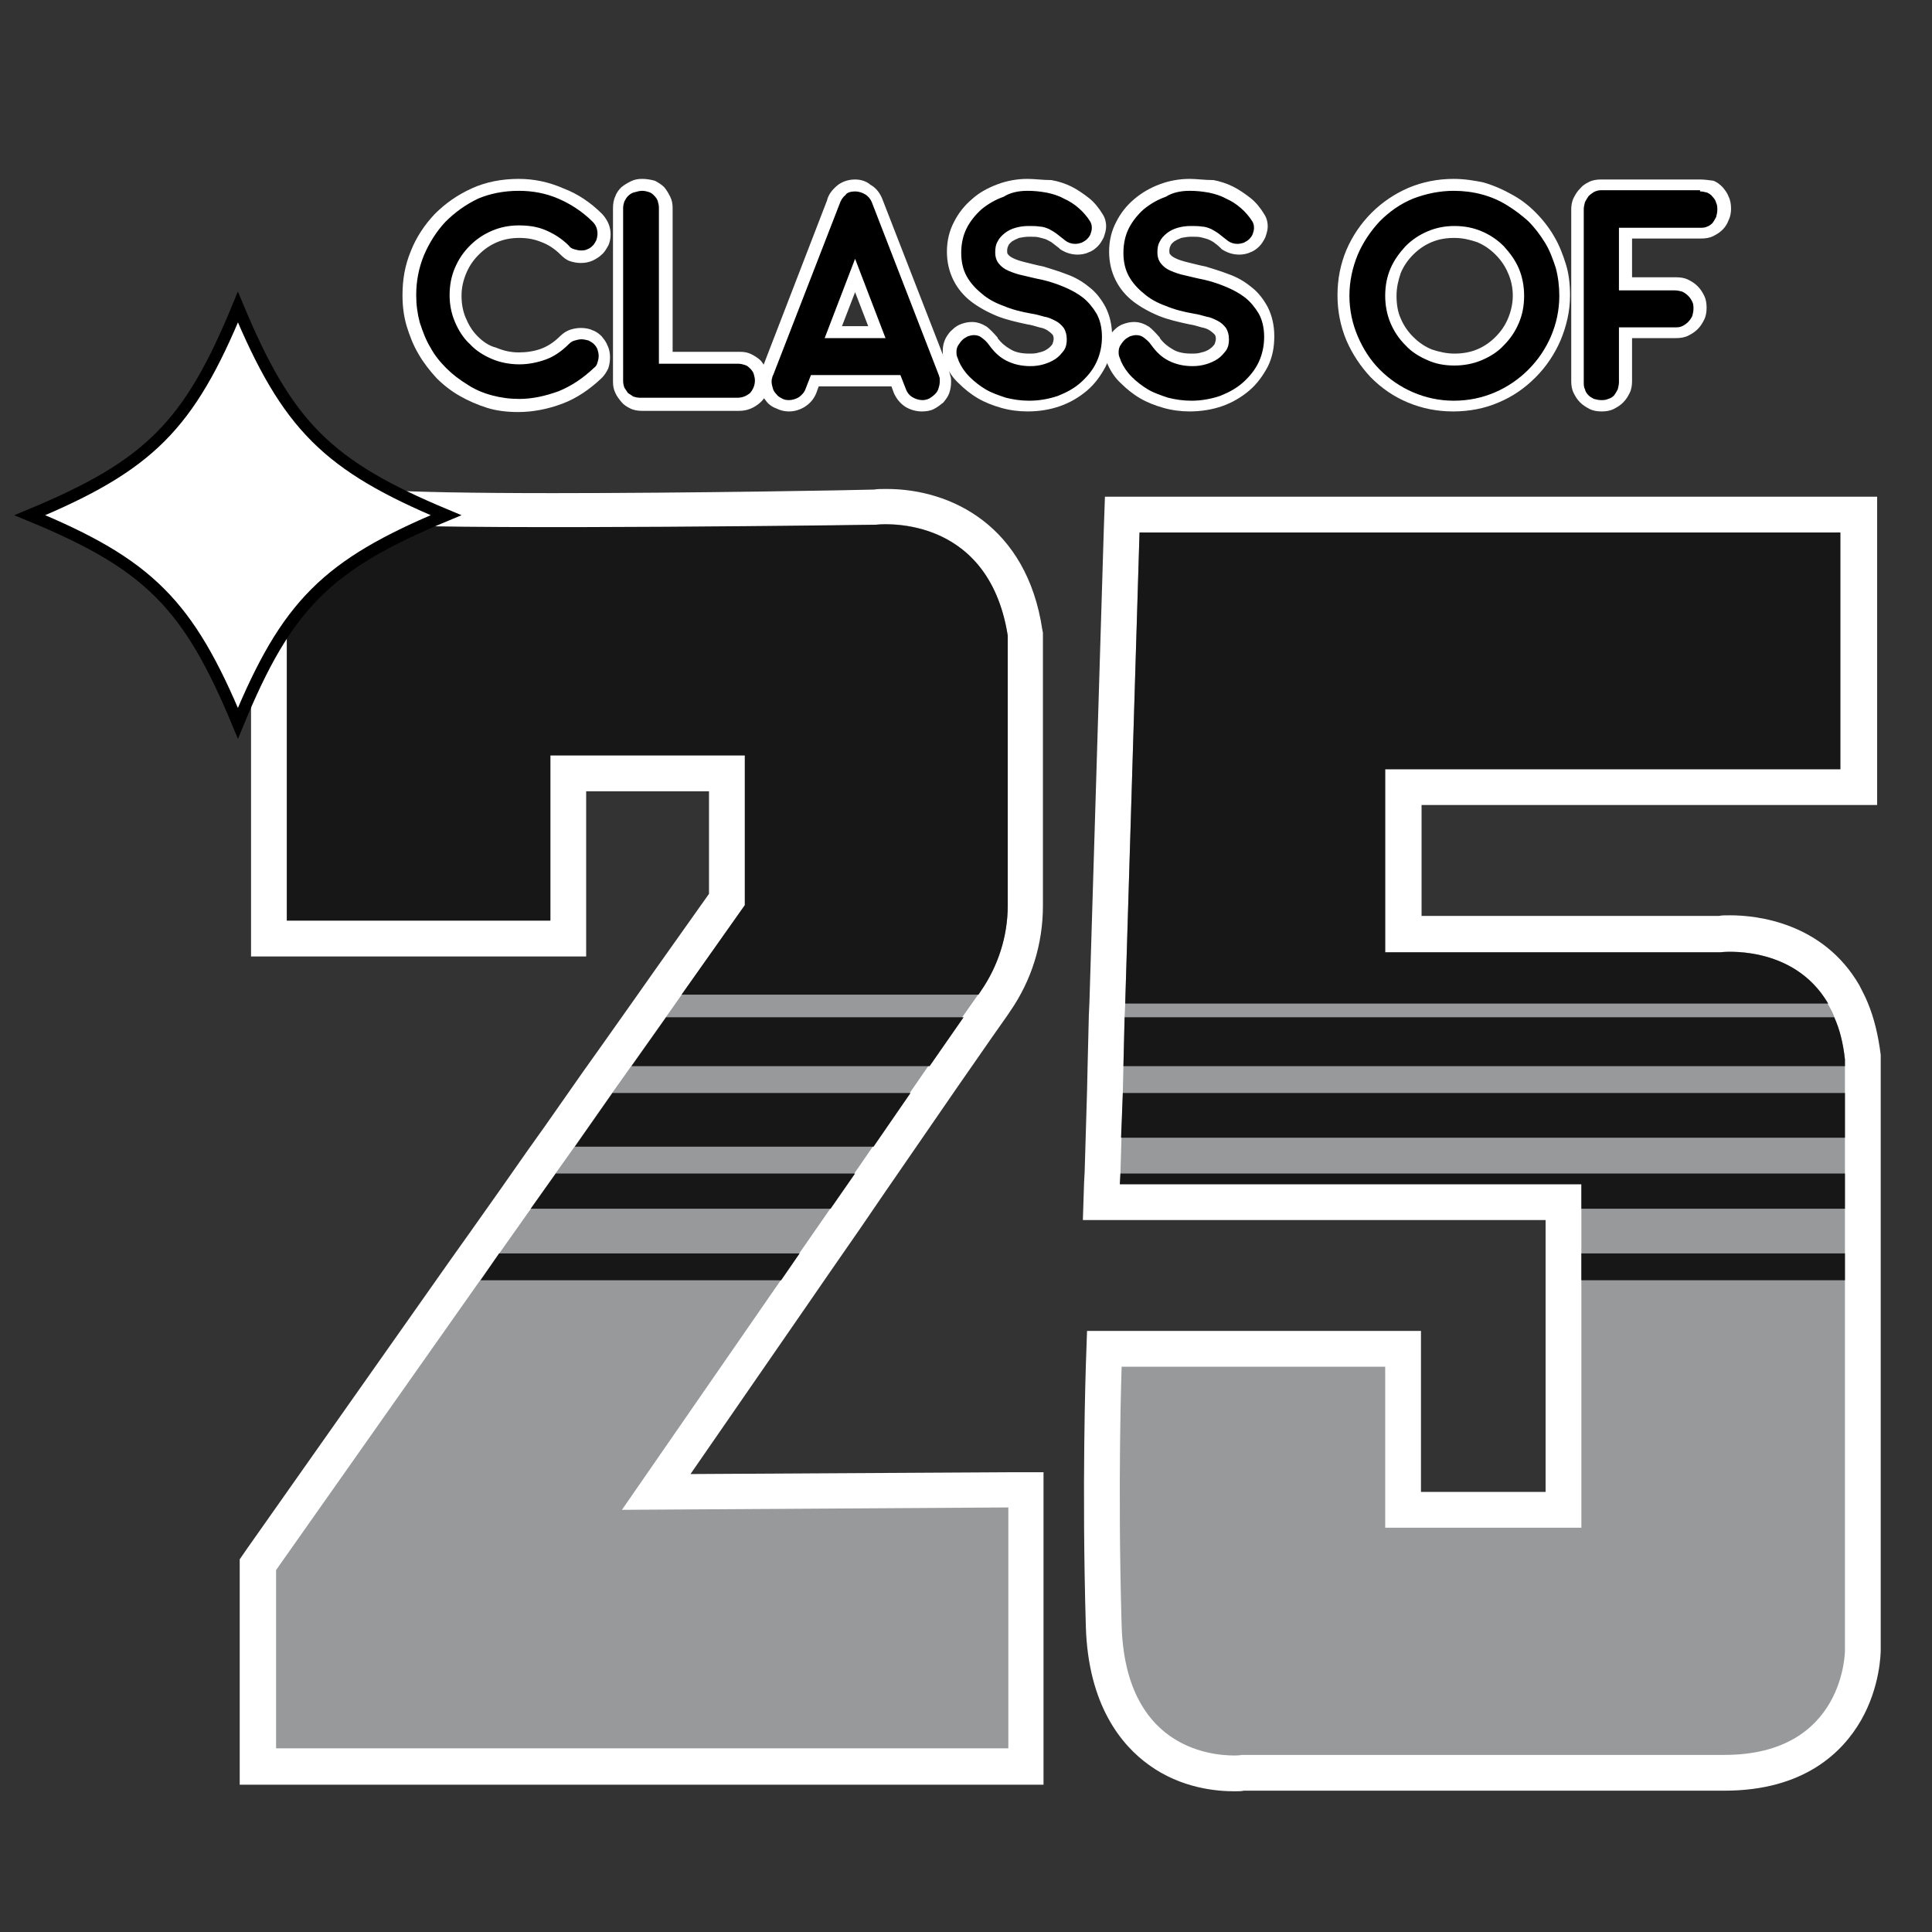
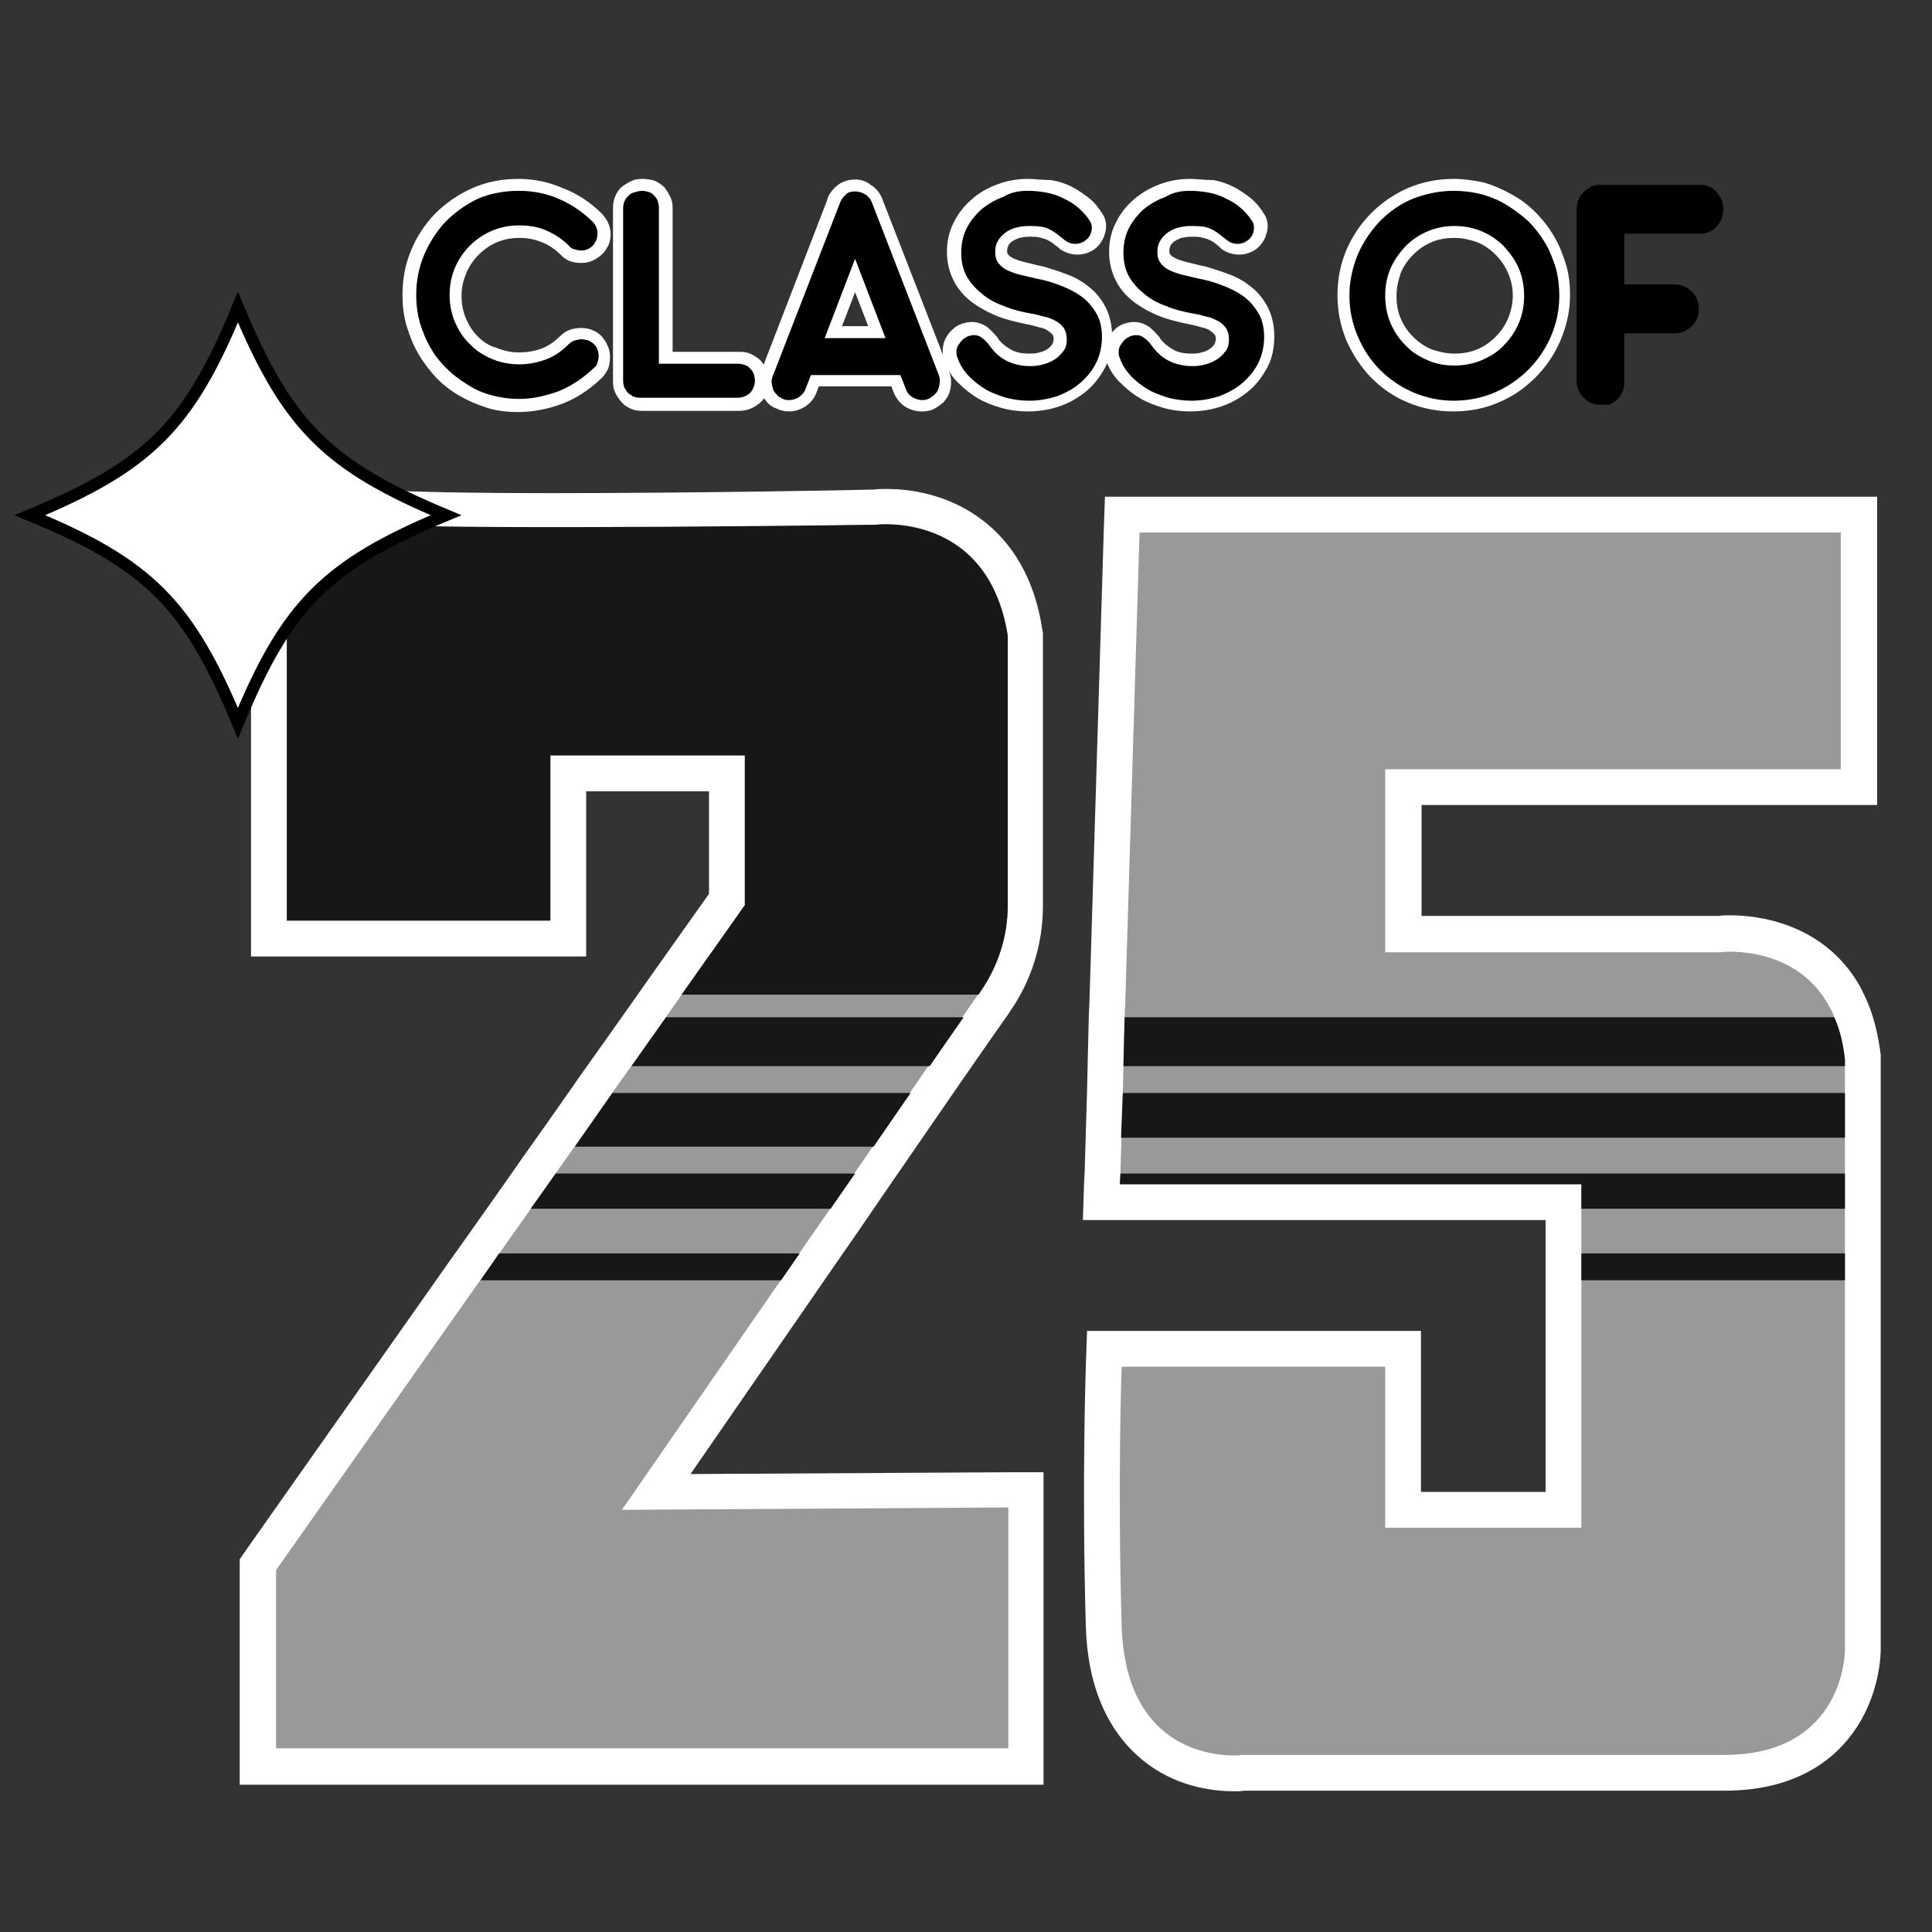
<svg xmlns="http://www.w3.org/2000/svg" version="1.1" x="0px" y="0px" viewBox="0 0 324 324" style="enable-background:new 0 0 324 324;" xml:space="preserve">
  <rect x="0" y="0" width="324" height="324" fill="#333333" stroke="none" />
  <style type="text/css">
	.st09{fill:#97999A;}
	.st19{fill:#FFFFFF;}
	.st29{fill:#181718;}
	.st39{fill:none;stroke:#000000;stroke-width:2;stroke-miterlimit:10;}
</style>
  <g id="Layer_2">
    <g>
      <g>
        <path class="st09 col3" d="M43.3,296.3v-33.9L78.1,213l3.2-4.5l12.7-18l17.9-25.5l10-14.2v-21.1H95.3v27.7H45.1V96.8     c0-0.1,0.2-11.9,16.4-11.9c0.9,0,1.9,0,2.9,0.1c4.7,0.4,14.2,0.6,28.4,0.6c23.4,0,51.8-0.5,53.9-0.6c0.3,0,1-0.1,1.9-0.1     c4.7,0,20.2,1.5,23.3,21.1l0,0.2v45.5c0,5.7-1.7,11.3-5,16l-8.7,12.6l-21.8,31.4L110,250.2l62-0.4v46.4H43.3z" />
        <path class="st19" d="M61.5,87.9c0.8,0,1.7,0,2.7,0.1c5.4,0.4,16.3,0.6,28.6,0.6c24.5,0,54.1-0.6,54.1-0.6s0.6-0.1,1.7-0.1     c4.7,0,17.6,1.6,20.4,18.6v45.3c0,5.1-1.6,10.1-4.5,14.3l-0.4,0.6l-2.6,3.7l-5.7,8.2l-3.1,4.5l-6.2,9l-3.1,4.5l-4.1,6l-5.2,7.5     l-3.1,4.5l-26.7,38.6l64.8-0.4v40.4H46.3v-29.9l34.3-48.7l3.2-4.5l5.3-7.5l4.2-6l3.2-4.5l6.3-9l3.2-4.5l5.8-8.2l2.6-3.7l10.6-15     v-25.1H92.3v27.7H48.1V96.8C48.1,96.8,48.1,87.9,61.5,87.9 M61.5,81.9c-15.3,0-19.4,9.7-19.4,14.9v57.6v6h6h44.2h6v-6v-21.7h20.6     v17.2l-9.5,13.4l-2.6,3.7l-5.8,8.2l-3.2,4.5l-6.3,9l-3.2,4.5l-4.2,6l-5.3,7.5l-3.2,4.5l-34.3,48.7l-1.1,1.6v1.9v29.9v6h6H169h6     v-6v-40.4v-6l-6,0l-53.2,0.3l20.1-29.1l3.1-4.5l5.2-7.5l4.1-6l3.1-4.5l6.2-9l3.1-4.5l5.7-8.2l2.6-3.7l0.4-0.6     c3.6-5.2,5.5-11.3,5.5-17.7v-45.3v-0.5l-0.1-0.5C172.2,88.2,159.5,82,148.7,82c-0.9,0-1.6,0-2.1,0.1c-2.9,0.1-30.8,0.6-53.8,0.6     c-14.1,0-23.5-0.2-28.1-0.5C63.6,82,62.5,81.9,61.5,81.9L61.5,81.9z" />
      </g>
      <g>
        <path class="st09 col3" d="M207,297.5c-10.2,0-21.3-6.5-21.9-24.7c-0.7-23.8,0-43.4,0-43.6l0.1-2.9h50.1v27h26.9v-51.6h-77.5l0.2-5     l0.4-13.5l0.1-4.5l0.3-10.5l2.5-81.9h123.5V132h-76.4v24.7h53c0.3,0,0.9-0.1,1.8-0.1c3.9,0,13.7,1,19,10.2     c0.5,0.9,0.9,1.7,1.3,2.6c1,2.4,1.7,5,2,7.9l0,0.2v99.4c0,7.1-4.9,20.5-23.2,20.5h-80.7C208.2,297.5,207.7,297.5,207,297.5z" />
        <path class="st19" d="M308.7,89.3V129h-76.4v30.7h56.2c0,0,0.6-0.1,1.6-0.1c3.5,0,11.9,0.9,16.4,8.7c0.4,0.7,0.8,1.4,1.1,2.2     c0.8,2,1.5,4.3,1.8,7.1v99.2c0,0,0,17.5-20.2,17.5s-80.9,0-80.9,0s-0.5,0.1-1.3,0.1c-4.4,0-18.3-1.6-18.9-21.8     c-0.7-24,0-43.4,0-43.4h44.2v27h32.9v-57.6h-77.4l0.1-1.9l0.4-13.5l0.1-4.5l0.2-8.2l0.1-2.2l2.4-79H308.7 M314.7,83.3h-6H191.1     h-5.8l-0.2,5.8l-2.4,79l-0.1,2.2l-0.2,8.2l-0.1,4.5l-0.4,13.5l-0.1,1.9l-0.2,6.2h6.2h71.4v45.6h-20.9v-21v-6h-6h-44.2h-5.8     l-0.2,5.8c0,0.2-0.7,20,0,43.8c0.4,13.2,6,19.9,10.6,23.2c5.4,3.9,11.3,4.4,14.3,4.4c0.7,0,1.2,0,1.6-0.1h80.6     c13.3,0,19.8-6.4,22.9-11.8c3.2-5.6,3.3-11.2,3.3-11.8v-99.2v-0.3l0-0.3c-0.4-3.2-1.1-6.2-2.2-8.8c-0.4-1-0.9-1.9-1.4-2.9l0,0     l0,0c-6.1-10.5-17.2-11.7-21.6-11.7c-0.9,0-1.5,0-1.9,0.1h-49.9V135h70.4h6v-6V89.3V83.3L314.7,83.3z" />
      </g>
    </g>
    <g>
      <g>
        <g>
          <path class="st29 col2" d="M169,106.6v45.3c0,5.1-1.6,10.1-4.5,14.3l-0.4,0.6h-49.8l10.6-15v-25.1H92.3v27.7H48.1V96.8      c0,0,0-10,16.1-8.8c16.5,0.9,82.7,0,82.7,0S165.7,85.7,169,106.6z" />
        </g>
        <polygon class="st29 col2" points="161.6,170.6 155.9,178.8 105.9,178.8 111.7,170.6    " />
        <polygon class="st29 col2" points="152.7,183.3 146.5,192.3 96.4,192.3 102.7,183.3    " />
        <polygon class="st29 col2" points="143.4,196.8 139.3,202.7 89,202.7 93.2,196.8    " />
        <polygon class="st29 col2" points="134.1,210.2 83.7,210.2 80.6,214.7 131,214.7    " />
      </g>
      <g>
-         <path class="st29 col2" d="M232.3,129v30.7h56.2c0,0,12.2-1.5,18.1,8.6H188.7l2.4-79h117.5V129H232.3z" />
        <path class="st29 col2" d="M309.4,177.7v1.1h-121l0.2-8.2h119C308.5,172.5,309.1,174.9,309.4,177.7z" />
        <polygon class="st29 col2" points="309.4,183.3 309.4,190.8 188,190.8 188.3,183.3    " />
        <polygon class="st29 col2" points="309.4,196.8 309.4,202.7 265.2,202.7 265.2,198.6 187.8,198.6 187.9,196.8    " />
        <rect x="265.2" y="210.2" class="st29 col2" width="44.2" height="4.5" />
      </g>
    </g>
    <g>
      <g>
        <path class="col1" d="M86.9,68.2c-1.7,0-3.3-0.2-4.9-0.7c-1.6-0.4-3-1.1-4.4-1.9c-1.4-0.8-2.6-1.8-3.7-2.9c-1.1-1.1-2.1-2.4-2.9-3.8     c-0.8-1.4-1.4-2.9-1.9-4.4c-0.4-1.6-0.7-3.2-0.7-4.9c0-2.4,0.5-4.8,1.4-7c0.9-2.2,2.2-4.2,3.8-5.9c1.6-1.7,3.6-3.1,5.9-4.1     c2.3-1,4.8-1.5,7.5-1.5c2.4,0,4.8,0.5,7,1.4c2.2,0.9,4.3,2.3,6.2,4.1c0.8,0.8,1.1,1.7,1.1,2.7c0,0.5-0.1,1-0.3,1.5     c-0.2,0.5-0.5,0.9-0.9,1.2c-0.4,0.3-0.8,0.6-1.2,0.8c-0.5,0.2-1,0.3-1.5,0.3c-0.5,0-1-0.1-1.4-0.3c-0.5-0.2-0.9-0.5-1.3-0.9     c-1-1-2.2-1.8-3.5-2.3c-1.3-0.5-2.7-0.8-4.1-0.8c-1.4,0-2.8,0.3-4.1,0.8c-1.3,0.5-2.4,1.3-3.4,2.3c-1,1-1.7,2.1-2.3,3.4     c-0.6,1.3-0.8,2.7-0.8,4.2c0,1.4,0.3,2.8,0.8,4.1c0.5,1.3,1.3,2.4,2.2,3.4c0.9,1,2.1,1.7,3.4,2.3c1.3,0.6,2.7,0.9,4.2,0.9     c1.4,0,2.8-0.2,4-0.7c1.2-0.5,2.4-1.3,3.5-2.4c0.4-0.4,0.8-0.7,1.3-0.9c0.5-0.2,1-0.3,1.4-0.3c0.6,0,1.1,0.1,1.6,0.3     c0.5,0.2,0.9,0.5,1.2,0.8c0.4,0.4,0.6,0.8,0.8,1.2c0.2,0.5,0.3,1,0.3,1.5c0,0.5-0.1,1-0.3,1.5c-0.2,0.5-0.5,0.9-0.8,1.3     c-1.8,1.8-3.9,3.2-6.2,4.1C91.6,67.7,89.2,68.2,86.9,68.2z" />
        <path class="st19" d="M87,32c2.3,0,4.5,0.4,6.6,1.3c2.1,0.9,4.1,2.2,5.8,3.9c0.6,0.6,0.8,1.3,0.8,2c0,0.4-0.1,0.8-0.2,1.1     c-0.2,0.4-0.4,0.7-0.6,0.9c-0.3,0.3-0.6,0.5-0.9,0.6c-0.4,0.2-0.7,0.2-1.1,0.2c-0.4,0-0.7-0.1-1.1-0.2c-0.4-0.1-0.7-0.3-0.9-0.6     c-1.2-1.2-2.5-2-3.9-2.6c-1.4-0.6-2.9-0.8-4.5-0.8c-1.6,0-3.1,0.3-4.5,0.9c-1.4,0.6-2.6,1.4-3.7,2.5c-1.1,1.1-1.9,2.3-2.5,3.7     c-0.6,1.4-0.9,2.9-0.9,4.6c0,1.6,0.3,3.1,0.9,4.5c0.6,1.4,1.4,2.7,2.5,3.7c1,1.1,2.3,1.9,3.7,2.5c1.4,0.6,3,0.9,4.6,0.9     c1.5,0,3-0.3,4.4-0.8c1.4-0.5,2.7-1.4,3.9-2.6c0.3-0.3,0.6-0.5,1-0.6c0.4-0.1,0.7-0.2,1.1-0.2c0.4,0,0.8,0.1,1.2,0.2     c0.4,0.2,0.7,0.4,0.9,0.6c0.3,0.3,0.5,0.6,0.6,0.9c0.1,0.3,0.2,0.7,0.2,1.1c0,0.4-0.1,0.8-0.2,1.1c-0.1,0.4-0.3,0.7-0.6,0.9     c-1.8,1.7-3.7,3-5.9,3.9c-2.2,0.8-4.4,1.3-6.6,1.3c-1.6,0-3.1-0.2-4.6-0.6c-1.5-0.4-2.9-1-4.1-1.8c-1.3-0.8-2.5-1.7-3.5-2.7     c-1.1-1.1-2-2.2-2.7-3.5c-0.8-1.3-1.3-2.7-1.8-4.2c-0.4-1.5-0.6-3-0.6-4.6c0-2.3,0.4-4.5,1.3-6.7c0.9-2.1,2.1-4,3.6-5.6     c1.6-1.6,3.4-2.9,5.5-3.9C82.1,32.5,84.4,32,87,32 M87,30c-2.8,0-5.5,0.5-7.9,1.6c-2.4,1.1-4.4,2.5-6.2,4.3     c-1.7,1.8-3.1,3.9-4,6.2c-1,2.4-1.4,4.8-1.4,7.4c0,1.8,0.2,3.5,0.7,5.2c0.5,1.6,1.1,3.2,2,4.7c0.8,1.4,1.9,2.8,3,4     c1.2,1.2,2.5,2.2,3.9,3c1.4,0.8,3,1.5,4.6,2c1.6,0.5,3.4,0.7,5.2,0.7c2.5,0,5-0.5,7.4-1.4c2.4-0.9,4.6-2.4,6.6-4.3     c0.5-0.5,0.8-1,1.1-1.6c0.2-0.6,0.3-1.2,0.3-1.9c0-0.6-0.1-1.3-0.4-1.9c-0.2-0.6-0.6-1.1-1-1.6c-0.4-0.4-0.9-0.8-1.5-1     c-0.6-0.3-1.3-0.4-2-0.4c-0.6,0-1.2,0.1-1.8,0.3c-0.6,0.2-1.2,0.6-1.7,1.1c-1,1-2.1,1.7-3.2,2.1c-1.1,0.4-2.4,0.6-3.7,0.6     c-1.4,0-2.6-0.3-3.8-0.8C82,58,81,57.3,80.1,56.4c-0.9-0.9-1.5-1.9-2-3.1c-0.5-1.2-0.7-2.4-0.7-3.7c0-1.4,0.3-2.6,0.8-3.8     c0.5-1.2,1.2-2.2,2.1-3.1c0.9-0.9,1.9-1.6,3.1-2.1c1.2-0.5,2.4-0.7,3.7-0.7c1.3,0,2.5,0.2,3.7,0.7c1.1,0.4,2.2,1.1,3.2,2.1     c0.5,0.5,1,0.9,1.6,1.1c0.6,0.2,1.2,0.3,1.8,0.3c0.7,0,1.3-0.1,2-0.4c0.6-0.3,1.1-0.6,1.5-1c0.5-0.4,0.8-1,1.1-1.5     c0.3-0.6,0.4-1.3,0.4-1.9c0-1.3-0.5-2.4-1.4-3.4l0,0l0,0c-1.9-1.9-4.1-3.4-6.5-4.3C92,30.5,89.5,30,87,30L87,30z" />
      </g>
      <g>
        <path class="col1" d="M107.6,67.8c-0.5,0-1-0.1-1.5-0.3c-0.5-0.2-0.9-0.5-1.2-0.9c-0.3-0.3-0.6-0.8-0.8-1.2c-0.2-0.5-0.3-1-0.3-1.5V34.9     c0-0.5,0.1-1.1,0.3-1.5c0.2-0.5,0.5-0.9,0.8-1.2c0.4-0.4,0.8-0.6,1.2-0.8c0.5-0.2,1-0.3,1.5-0.3c0.5,0,1,0.1,1.5,0.3     c0.5,0.2,0.9,0.5,1.3,0.8c0.4,0.4,0.6,0.8,0.8,1.2c0.2,0.5,0.3,1,0.3,1.5V60l12.3,0c0.5,0,1,0.1,1.5,0.3c0.5,0.2,0.9,0.5,1.3,0.8     c0.4,0.4,0.6,0.8,0.8,1.2c0.2,0.5,0.3,1,0.3,1.5c0,1.1-0.4,2.1-1.1,2.8c-0.8,0.7-1.7,1.1-2.8,1.1H107.6z" />
        <path class="st19" d="M107.7,32c0.4,0,0.8,0.1,1.1,0.2c0.4,0.1,0.7,0.4,0.9,0.6c0.3,0.3,0.5,0.6,0.6,0.9c0.1,0.4,0.2,0.7,0.2,1.1     V61l13.3,0c0.4,0,0.8,0.1,1.1,0.2c0.4,0.1,0.7,0.4,0.9,0.6c0.3,0.3,0.5,0.6,0.6,0.9c0.1,0.4,0.2,0.7,0.2,1.1     c0,0.8-0.3,1.5-0.8,2.1c-0.6,0.5-1.3,0.8-2.1,0.8h-16.4c-0.4,0-0.8-0.1-1.1-0.2c-0.3-0.2-0.6-0.4-0.9-0.6     c-0.2-0.3-0.4-0.6-0.6-0.9c-0.1-0.3-0.2-0.7-0.2-1.1V34.9c0-0.4,0.1-0.8,0.2-1.1c0.2-0.4,0.4-0.7,0.6-0.9     c0.3-0.3,0.6-0.5,0.9-0.6C106.9,32.1,107.3,32,107.7,32 M107.7,30c-0.7,0-1.3,0.1-1.9,0.4c-0.6,0.3-1.1,0.6-1.6,1     c-0.4,0.4-0.8,0.9-1,1.5c-0.3,0.6-0.4,1.3-0.4,2V64c0,0.7,0.1,1.3,0.4,1.9c0.2,0.5,0.6,1,1,1.5c0.4,0.5,0.9,0.8,1.5,1.1     c0.6,0.3,1.3,0.4,1.9,0.4h16.4c1.3,0,2.5-0.5,3.5-1.4c1-0.9,1.5-2.1,1.5-3.5c0-0.7-0.1-1.3-0.4-1.9c-0.3-0.6-0.6-1.1-1-1.6     c-0.4-0.4-1-0.8-1.6-1.1c-0.6-0.3-1.2-0.4-1.9-0.4l-11.3,0V34.9c0-0.7-0.1-1.3-0.4-1.9c-0.3-0.6-0.6-1.1-1-1.6     c-0.4-0.4-1-0.8-1.6-1.1C109,30.1,108.4,30,107.7,30L107.7,30z" />
      </g>
      <g>
        <path class="col1" d="M154.6,68c-0.8,0-1.6-0.2-2.2-0.7c-0.7-0.4-1.2-1.1-1.5-1.8l-0.7-1.7h-13.6l-0.7,1.7c-0.3,0.8-0.8,1.4-1.5,1.9     c-0.7,0.4-1.4,0.7-2.2,0.7c-0.6,0-1.2-0.1-1.7-0.4c-0.5-0.2-0.9-0.5-1.2-0.9c-0.3-0.4-0.6-0.8-0.8-1.3c-0.2-0.5-0.3-1-0.3-1.5     l0.1-0.7c0-0.3,0.1-0.6,0.2-0.9l11.1-28.6c0.2-0.7,0.6-1.3,1.3-1.9c0.7-0.6,1.5-0.9,2.5-0.9c0.8,0,1.5,0.2,2.2,0.7s1.2,1,1.5,1.8     l11.2,28.9c0.1,0.2,0.2,0.5,0.2,0.8c0,0.2,0,0.5,0,0.7c0,0.5-0.1,1-0.3,1.5c-0.2,0.5-0.5,0.9-0.8,1.3c-0.4,0.4-0.8,0.7-1.3,0.9     C155.7,67.9,155.2,68,154.6,68z M147,55.7l-3.6-9.5l-3.7,9.5H147z" />
        <path class="st19" d="M143.4,32.1c0.6,0,1.2,0.2,1.7,0.5c0.5,0.3,0.9,0.8,1.1,1.3l11.2,28.9c0.1,0.2,0.1,0.4,0.2,0.6     c0,0.2,0,0.4,0,0.6c0,0.4-0.1,0.8-0.2,1.1c-0.1,0.4-0.3,0.7-0.6,1c-0.3,0.3-0.6,0.5-0.9,0.7c-0.4,0.2-0.8,0.3-1.2,0.3     c-0.6,0-1.2-0.2-1.7-0.5c-0.5-0.3-0.9-0.8-1.1-1.4l-0.9-2.3h-15l-0.9,2.3c-0.2,0.6-0.6,1-1.1,1.4c-0.5,0.3-1.1,0.5-1.7,0.5     c-0.5,0-0.9-0.1-1.2-0.3c-0.4-0.2-0.7-0.4-0.9-0.7c-0.3-0.3-0.5-0.6-0.6-1c-0.1-0.4-0.2-0.7-0.2-1.1c0-0.2,0-0.4,0.1-0.6     c0-0.2,0.1-0.4,0.2-0.6l11.1-28.6c0.2-0.6,0.5-1.1,1-1.5C142,32.3,142.7,32.1,143.4,32.1 M138.3,56.7h10.2l-5.1-13.3L138.3,56.7      M143.4,30.1c-1.2,0-2.3,0.4-3.1,1.1c-0.8,0.7-1.4,1.5-1.6,2.4l-11,28.5c-0.2,0.4-0.3,0.8-0.3,1.1l-0.1,0.6l0,0.1V64     c0,0.6,0.1,1.2,0.3,1.8c0.2,0.6,0.6,1.1,1,1.6c0.4,0.5,1,0.9,1.6,1.1c0.6,0.3,1.3,0.5,2.1,0.5c1,0,1.9-0.3,2.7-0.8     c0.9-0.6,1.5-1.3,1.9-2.3l0.4-1.1h12.2l0.4,1.1l0,0l0,0c0.4,0.9,1,1.7,1.9,2.3c0.8,0.5,1.8,0.8,2.8,0.8c0.7,0,1.4-0.1,2-0.4     c0.6-0.3,1.1-0.7,1.6-1.1c0.4-0.5,0.8-1,1-1.6c0.2-0.6,0.3-1.2,0.3-1.9c0-0.3,0-0.6-0.1-0.9c-0.1-0.4-0.2-0.7-0.3-1.1l-11.2-28.8     l0,0l0,0c-0.4-0.9-1-1.7-1.9-2.2C145.3,30.4,144.4,30.1,143.4,30.1L143.4,30.1z M141.2,54.7l2.2-5.7l2.2,5.7H141.2L141.2,54.7z" />
      </g>
      <g>
        <path class="col1" d="M172.3,68.2c-1.4,0-2.8-0.2-4.2-0.6c-1.3-0.4-2.6-0.9-3.7-1.5c-1.1-0.6-2.1-1.4-2.9-2.3c-0.9-0.9-1.5-1.9-2-2.9     c-0.2-0.3-0.3-0.7-0.4-1c-0.1-0.3-0.1-0.7-0.1-1c0-0.6,0.1-1.1,0.4-1.6c0.2-0.4,0.5-0.8,0.9-1.2c0.4-0.3,0.8-0.6,1.3-0.8     c0.5-0.2,0.9-0.3,1.3-0.3c0.7,0,1.3,0.2,1.9,0.6c0.5,0.4,1,0.8,1.5,1.5c0.7,1,1.6,1.8,2.6,2.3c1,0.5,2.2,0.8,3.6,0.8     c0.7,0,1.3-0.1,2-0.3c0.6-0.2,1.2-0.4,1.7-0.8c0.5-0.3,0.8-0.7,1.1-1.1c0.3-0.4,0.4-0.9,0.4-1.4c0-0.6-0.1-1-0.3-1.3     c-0.3-0.4-0.6-0.7-1.1-0.9c-0.5-0.3-1.1-0.5-1.7-0.7c-0.7-0.2-1.4-0.4-2.1-0.5c-1.7-0.3-3.4-0.8-4.9-1.3c-1.5-0.6-2.9-1.3-4-2.2     c-1.2-0.9-2.1-2-2.7-3.3c-0.7-1.3-1-2.7-1-4.4c0-1.6,0.4-3.2,1.1-4.6c0.7-1.4,1.6-2.5,2.8-3.5c1.1-1,2.5-1.7,4-2.3     c1.5-0.5,3.1-0.8,4.7-0.8c1.1,0,2.3,0.1,3.4,0.4c1.1,0.2,2.2,0.6,3.1,1c1,0.5,1.9,1,2.7,1.7c0.8,0.7,1.5,1.5,2.1,2.5     c0.3,0.5,0.4,1,0.4,1.6c0,0.5-0.1,1-0.3,1.4c-0.2,0.4-0.4,0.8-0.8,1.2c-0.3,0.3-0.7,0.6-1.2,0.8c-0.5,0.2-1,0.3-1.5,0.3     c-0.8,0-1.6-0.3-2.3-0.8c-0.5-0.5-1-0.8-1.4-1.1c-0.4-0.3-0.7-0.5-1.1-0.7c-0.4-0.2-0.8-0.3-1.3-0.4c-0.5-0.1-1.1-0.1-1.8-0.1     c-0.7,0-1.4,0.1-2,0.3c-0.6,0.2-1.1,0.4-1.5,0.7c-0.4,0.3-0.7,0.6-0.9,1c-0.2,0.4-0.3,0.8-0.3,1.3c0,0.5,0.1,0.9,0.4,1.2     c0.3,0.4,0.7,0.7,1.3,0.9c0.6,0.3,1.4,0.6,2.3,0.8c0.9,0.2,2,0.5,3.1,0.7c1.3,0.3,2.6,0.8,3.8,1.2c1.3,0.5,2.4,1.2,3.5,2     c1,0.8,1.9,1.9,2.5,3.1c0.6,1.2,1,2.7,1,4.4c0,1.7-0.4,3.2-1,4.7c-0.7,1.4-1.6,2.7-2.8,3.7c-1.2,1-2.6,1.9-4.2,2.4     C175.9,67.9,174.1,68.2,172.3,68.2z" />
        <path class="st19" d="M172.3,32c1.1,0,2.1,0.1,3.2,0.3c1,0.2,2,0.5,2.9,1c0.9,0.4,1.7,0.9,2.5,1.6c0.7,0.6,1.4,1.4,1.9,2.2     c0.2,0.3,0.3,0.7,0.3,1.1c0,0.4-0.1,0.7-0.2,1c-0.1,0.3-0.3,0.6-0.6,0.9c-0.2,0.2-0.5,0.4-0.9,0.6c-0.3,0.1-0.7,0.2-1.1,0.2     c-0.6,0-1.2-0.2-1.7-0.6c-0.5-0.4-1-0.8-1.4-1.1c-0.4-0.3-0.9-0.6-1.3-0.8c-0.5-0.2-1-0.4-1.5-0.4c-0.6-0.1-1.2-0.1-1.9-0.1     c-0.8,0-1.5,0.1-2.2,0.3c-0.7,0.2-1.3,0.5-1.8,0.9c-0.5,0.4-0.9,0.8-1.2,1.4c-0.3,0.5-0.4,1.1-0.4,1.8c0,0.8,0.2,1.4,0.6,1.9     c0.4,0.5,0.9,0.9,1.6,1.2c0.7,0.3,1.5,0.6,2.5,0.8c0.9,0.2,2,0.5,3.1,0.7c1.3,0.3,2.5,0.7,3.7,1.2c1.2,0.5,2.3,1.1,3.2,1.8     c0.9,0.7,1.7,1.7,2.3,2.7c0.6,1.1,0.9,2.4,0.9,3.9c0,1.5-0.3,2.9-0.9,4.2c-0.6,1.3-1.5,2.4-2.6,3.4c-1.1,1-2.4,1.7-3.9,2.3     c-1.5,0.5-3.1,0.8-4.8,0.8c-1.4,0-2.7-0.2-3.9-0.5c-1.2-0.4-2.4-0.8-3.4-1.4c-1-0.6-1.9-1.3-2.7-2.1c-0.8-0.8-1.4-1.7-1.8-2.6     c-0.1-0.3-0.2-0.6-0.3-0.8c-0.1-0.3-0.1-0.5-0.1-0.8c0-0.4,0.1-0.8,0.3-1.1c0.2-0.3,0.4-0.6,0.7-0.9c0.3-0.3,0.6-0.4,0.9-0.6     c0.3-0.1,0.7-0.2,1-0.2c0.5,0,0.9,0.1,1.3,0.4c0.4,0.3,0.9,0.7,1.3,1.3c0.8,1.1,1.7,2,2.9,2.6c1.2,0.6,2.5,0.9,4,0.9     c0.8,0,1.5-0.1,2.2-0.3c0.7-0.2,1.4-0.5,2-0.9c0.6-0.4,1-0.9,1.4-1.4c0.4-0.6,0.5-1.2,0.5-1.9c0-0.8-0.2-1.4-0.5-1.9     c-0.4-0.5-0.8-0.9-1.4-1.2c-0.6-0.3-1.2-0.6-1.9-0.7c-0.7-0.2-1.4-0.4-2.1-0.5c-1.7-0.3-3.3-0.7-4.7-1.3     c-1.4-0.5-2.7-1.2-3.7-2.1c-1-0.8-1.9-1.8-2.5-2.9c-0.6-1.1-0.9-2.4-0.9-3.9c0-1.5,0.3-2.9,0.9-4.1c0.6-1.2,1.5-2.3,2.5-3.2     c1.1-0.9,2.3-1.6,3.7-2.1C169.4,32.3,170.8,32,172.3,32 M172.3,30c-1.7,0-3.4,0.3-5,0.9c-1.6,0.6-3.1,1.4-4.3,2.5     c-1.3,1.1-2.3,2.4-3,3.8c-0.8,1.5-1.2,3.2-1.2,5c0,1.8,0.4,3.4,1.1,4.8c0.7,1.4,1.7,2.6,3,3.6c1.2,0.9,2.6,1.7,4.3,2.4     c1.5,0.6,3.2,1,5.1,1.4c0.7,0.1,1.3,0.3,2,0.5c0.6,0.1,1.1,0.3,1.5,0.6c0.3,0.2,0.5,0.4,0.7,0.6c0.1,0.1,0.2,0.4,0.2,0.7     c0,0.3-0.1,0.6-0.2,0.9c-0.2,0.3-0.5,0.6-0.8,0.8c-0.4,0.3-0.9,0.5-1.4,0.6c-0.6,0.2-1.1,0.2-1.7,0.2c-1.2,0-2.3-0.2-3.1-0.7     c-0.9-0.5-1.6-1.1-2.2-1.9l0-0.1l-0.1-0.1c-0.6-0.7-1.2-1.3-1.7-1.7c-0.8-0.5-1.6-0.8-2.5-0.8c-0.6,0-1.1,0.1-1.7,0.3     c-0.6,0.2-1.1,0.5-1.6,1c-0.5,0.4-0.8,0.9-1.1,1.4c-0.3,0.6-0.5,1.3-0.5,2.1c0,0.4,0,0.8,0.1,1.2c0.1,0.4,0.2,0.8,0.4,1.2     c0.5,1.1,1.2,2.2,2.2,3.1c0.9,0.9,2,1.8,3.2,2.5c1.2,0.7,2.5,1.2,3.9,1.6c1.4,0.4,2.9,0.6,4.4,0.6c2,0,3.8-0.3,5.5-0.9     c1.7-0.6,3.2-1.5,4.5-2.6c1.3-1.1,2.3-2.5,3.1-4c0.8-1.6,1.1-3.3,1.1-5.1c0-1.9-0.4-3.5-1.1-4.9c-0.7-1.3-1.6-2.5-2.8-3.4     c-1.1-0.9-2.3-1.6-3.7-2.1c-1.3-0.5-2.6-0.9-3.9-1.3l0,0l0,0c-1.1-0.2-2.1-0.5-3-0.7c-0.8-0.2-1.5-0.4-2.1-0.7     c-0.4-0.2-0.7-0.4-0.9-0.7c-0.1-0.1-0.1-0.3-0.1-0.6c0-0.3,0.1-0.6,0.2-0.8c0.1-0.3,0.4-0.5,0.6-0.7c0.3-0.2,0.7-0.4,1.2-0.6     c0.5-0.1,1.1-0.2,1.7-0.2c0.6,0,1.2,0,1.6,0.1c0.4,0.1,0.8,0.2,1.1,0.3c0.3,0.1,0.6,0.3,1,0.5c0.4,0.3,0.8,0.6,1.3,1l0.1,0.1     l0.1,0.1c0.9,0.6,1.9,0.9,2.9,0.9c0.6,0,1.3-0.1,1.9-0.4c0.6-0.2,1.1-0.6,1.5-1c0.4-0.4,0.7-0.9,1-1.5c0.2-0.6,0.4-1.2,0.4-1.8     c0-0.8-0.2-1.5-0.6-2.1c-0.6-1-1.4-2-2.3-2.7c-0.9-0.7-1.9-1.4-2.9-1.9c-1-0.5-2.2-0.9-3.4-1.1C174.8,30.2,173.6,30,172.3,30     L172.3,30z" />
      </g>
      <g>
        <path class="col1" d="M199.5,68.2c-1.4,0-2.8-0.2-4.2-0.6c-1.3-0.4-2.6-0.9-3.7-1.5c-1.1-0.7-2.1-1.4-2.9-2.3c-0.9-0.9-1.5-1.9-2-2.9     c-0.2-0.3-0.3-0.7-0.4-1c-0.1-0.3-0.1-0.7-0.1-1c0-0.6,0.1-1.1,0.4-1.6c0.2-0.4,0.5-0.8,0.9-1.2c0.4-0.3,0.8-0.6,1.2-0.8     s0.9-0.3,1.3-0.3c0.7,0,1.3,0.2,1.9,0.6c0.5,0.4,1,0.8,1.5,1.5c0.7,1,1.6,1.8,2.6,2.3c1,0.5,2.2,0.8,3.6,0.8c0.7,0,1.3-0.1,2-0.3     c0.6-0.2,1.2-0.4,1.7-0.8c0.5-0.3,0.8-0.7,1.1-1.1c0.3-0.4,0.4-0.9,0.4-1.4c0-0.6-0.1-1-0.3-1.3c-0.3-0.4-0.6-0.7-1.1-0.9     c-0.5-0.3-1.1-0.5-1.7-0.7c-0.7-0.2-1.4-0.4-2.1-0.5c-1.7-0.3-3.4-0.8-4.9-1.3c-1.5-0.6-2.9-1.3-4-2.2c-1.2-0.9-2.1-2-2.7-3.3     c-0.7-1.3-1-2.7-1-4.4c0-1.6,0.4-3.2,1.1-4.6c0.7-1.4,1.6-2.5,2.8-3.5c1.1-1,2.5-1.7,4-2.3c1.5-0.5,3.1-0.8,4.7-0.8     c1.1,0,2.3,0.1,3.4,0.4c1.1,0.2,2.2,0.6,3.1,1c1,0.5,1.9,1,2.7,1.7c0.8,0.7,1.5,1.5,2.1,2.5c0.3,0.5,0.4,1,0.4,1.6     c0,0.5-0.1,1-0.3,1.4c-0.2,0.4-0.4,0.8-0.8,1.2c-0.3,0.3-0.7,0.6-1.2,0.8c-0.5,0.2-1,0.3-1.5,0.3c-0.8,0-1.6-0.3-2.3-0.8     c-0.5-0.5-1-0.8-1.4-1.1c-0.4-0.3-0.7-0.5-1.1-0.7c-0.4-0.2-0.8-0.3-1.3-0.4c-0.5-0.1-1.1-0.1-1.8-0.1c-0.7,0-1.4,0.1-2,0.3     c-0.6,0.2-1.1,0.4-1.5,0.7c-0.4,0.3-0.7,0.6-0.9,1c-0.2,0.4-0.3,0.8-0.3,1.3c0,0.5,0.1,0.9,0.4,1.2c0.3,0.4,0.7,0.7,1.3,0.9     c0.6,0.3,1.4,0.6,2.3,0.8c0.9,0.2,2,0.5,3.1,0.7c1.3,0.3,2.6,0.8,3.8,1.2c1.3,0.5,2.4,1.2,3.5,2c1,0.8,1.9,1.9,2.5,3.1     c0.6,1.2,1,2.7,1,4.4c0,1.7-0.3,3.2-1,4.7c-0.7,1.4-1.6,2.7-2.8,3.7c-1.2,1-2.6,1.9-4.2,2.4C203.1,67.9,201.3,68.2,199.5,68.2z" />
        <path class="st19" d="M199.5,32c1.1,0,2.1,0.1,3.2,0.3c1,0.2,2,0.5,2.9,1c0.9,0.4,1.7,0.9,2.5,1.6c0.7,0.6,1.4,1.4,1.9,2.2     c0.2,0.3,0.3,0.7,0.3,1.1c0,0.4-0.1,0.7-0.2,1c-0.1,0.3-0.3,0.6-0.6,0.9c-0.2,0.2-0.5,0.4-0.9,0.6c-0.3,0.1-0.7,0.2-1.1,0.2     c-0.6,0-1.2-0.2-1.7-0.6c-0.5-0.4-1-0.8-1.4-1.1c-0.4-0.3-0.9-0.6-1.3-0.8c-0.5-0.2-1-0.4-1.5-0.4c-0.6-0.1-1.2-0.1-1.9-0.1     c-0.8,0-1.5,0.1-2.2,0.3c-0.7,0.2-1.3,0.5-1.8,0.9c-0.5,0.4-0.9,0.8-1.2,1.4c-0.3,0.5-0.4,1.1-0.4,1.8c0,0.8,0.2,1.4,0.6,1.9     c0.4,0.5,0.9,0.9,1.6,1.2c0.7,0.3,1.5,0.6,2.5,0.8c0.9,0.2,2,0.5,3.1,0.7c1.3,0.3,2.5,0.7,3.7,1.2c1.2,0.5,2.3,1.1,3.2,1.8     c0.9,0.7,1.7,1.7,2.3,2.7c0.6,1.1,0.9,2.4,0.9,3.9c0,1.5-0.3,2.9-0.9,4.2c-0.6,1.3-1.5,2.4-2.6,3.4c-1.1,1-2.4,1.7-3.9,2.3     c-1.5,0.5-3.1,0.8-4.8,0.8c-1.4,0-2.7-0.2-3.9-0.5c-1.2-0.4-2.4-0.8-3.4-1.4c-1-0.6-1.9-1.3-2.7-2.1c-0.8-0.8-1.4-1.7-1.8-2.6     c-0.1-0.3-0.2-0.6-0.3-0.8c-0.1-0.3-0.1-0.5-0.1-0.8c0-0.4,0.1-0.8,0.3-1.1c0.2-0.3,0.4-0.6,0.7-0.9c0.3-0.3,0.6-0.4,0.9-0.6     c0.3-0.1,0.7-0.2,1-0.2c0.5,0,0.9,0.1,1.3,0.4c0.4,0.3,0.9,0.7,1.3,1.3c0.8,1.1,1.7,2,2.9,2.6c1.2,0.6,2.5,0.9,4,0.9     c0.8,0,1.5-0.1,2.2-0.3c0.7-0.2,1.4-0.5,2-0.9c0.6-0.4,1-0.9,1.4-1.4c0.4-0.6,0.5-1.2,0.5-1.9c0-0.8-0.2-1.4-0.5-1.9     c-0.4-0.5-0.8-0.9-1.4-1.2c-0.6-0.3-1.2-0.6-1.9-0.7c-0.7-0.2-1.4-0.4-2.1-0.5c-1.7-0.3-3.3-0.7-4.7-1.3     c-1.4-0.5-2.7-1.2-3.7-2.1c-1-0.8-1.9-1.8-2.5-2.9c-0.6-1.1-0.9-2.4-0.9-3.9c0-1.5,0.3-2.9,0.9-4.1c0.6-1.2,1.5-2.3,2.5-3.2     c1.1-0.9,2.3-1.6,3.7-2.1C196.6,32.3,198,32,199.5,32 M199.5,30c-1.7,0-3.4,0.3-5,0.9c-1.6,0.6-3,1.4-4.3,2.5     c-1.3,1.1-2.3,2.4-3,3.8c-0.8,1.5-1.2,3.2-1.2,5c0,1.8,0.4,3.4,1.1,4.8c0.7,1.4,1.7,2.6,3,3.6c1.2,0.9,2.6,1.7,4.3,2.4     c1.5,0.6,3.2,1,5.1,1.4c0.7,0.1,1.3,0.3,2,0.5c0.6,0.1,1.1,0.3,1.5,0.6c0.3,0.2,0.5,0.4,0.7,0.6c0.1,0.1,0.2,0.4,0.2,0.7     c0,0.3-0.1,0.6-0.2,0.9c-0.2,0.3-0.5,0.6-0.8,0.8c-0.4,0.3-0.9,0.5-1.4,0.6c-0.6,0.2-1.1,0.2-1.7,0.2c-1.2,0-2.3-0.2-3.1-0.7     c-0.9-0.5-1.6-1.1-2.2-1.9l0-0.1l-0.1-0.1c-0.6-0.7-1.2-1.3-1.7-1.7c-0.8-0.5-1.6-0.8-2.5-0.8c-0.6,0-1.1,0.1-1.7,0.3     c-0.6,0.2-1.1,0.5-1.6,1c-0.4,0.4-0.8,0.9-1.1,1.4c-0.3,0.6-0.5,1.3-0.5,2.1c0,0.4,0,0.8,0.1,1.2c0.1,0.4,0.2,0.8,0.4,1.2     c0.5,1.1,1.2,2.2,2.2,3.1c0.9,0.9,2,1.8,3.2,2.5c1.2,0.7,2.5,1.2,3.9,1.6c1.4,0.4,2.9,0.6,4.4,0.6c1.9,0,3.8-0.3,5.5-0.9     c1.7-0.6,3.2-1.5,4.5-2.6c1.3-1.1,2.3-2.5,3.1-4c0.8-1.6,1.1-3.3,1.1-5.1c0-1.9-0.4-3.5-1.1-4.9c-0.7-1.3-1.6-2.5-2.8-3.4     c-1.1-0.9-2.3-1.6-3.7-2.1c-1.3-0.5-2.6-0.9-3.9-1.3l0,0l0,0c-1.1-0.2-2.1-0.5-3-0.7c-0.8-0.2-1.5-0.4-2.1-0.7     c-0.4-0.2-0.7-0.4-0.9-0.7c-0.1-0.1-0.1-0.3-0.1-0.6c0-0.3,0.1-0.6,0.2-0.8c0.1-0.3,0.4-0.5,0.6-0.7c0.3-0.2,0.7-0.4,1.2-0.6     c0.5-0.1,1.1-0.2,1.7-0.2c0.6,0,1.2,0,1.6,0.1c0.4,0.1,0.8,0.2,1.1,0.3c0.3,0.1,0.7,0.3,1,0.5c0.4,0.3,0.8,0.6,1.2,1l0.1,0.1     l0.1,0.1c0.9,0.6,1.9,0.9,2.9,0.9c0.6,0,1.3-0.1,1.9-0.4c0.6-0.2,1.1-0.6,1.5-1c0.4-0.4,0.7-0.9,1-1.5c0.2-0.6,0.4-1.2,0.4-1.8     c0-0.8-0.2-1.5-0.6-2.1c-0.6-1-1.4-2-2.3-2.7c-0.9-0.7-1.9-1.4-2.9-1.9c-1-0.5-2.2-0.9-3.3-1.1C202,30.2,200.7,30,199.5,30     L199.5,30z" />
      </g>
      <g>
        <path class="col1" d="M243.8,68.2c-2.6,0-5-0.5-7.2-1.5c-2.2-1-4.2-2.3-5.9-4c-1.7-1.7-3-3.7-3.9-5.9c-1-2.2-1.4-4.7-1.4-7.2     c0-2.6,0.5-5,1.4-7.2c1-2.2,2.3-4.2,4-5.9c1.7-1.7,3.7-3,5.9-4c2.2-1,4.7-1.5,7.2-1.5c1.7,0,3.4,0.2,5,0.7     c1.6,0.4,3.1,1.1,4.4,1.9c1.4,0.8,2.6,1.8,3.8,2.9c1.1,1.1,2.1,2.4,2.9,3.8c0.8,1.4,1.4,2.9,1.9,4.4c0.4,1.6,0.7,3.2,0.7,5     c0,2.6-0.5,5-1.5,7.2c-1,2.2-2.3,4.2-4,5.9c-1.7,1.7-3.7,3-5.9,4C248.8,67.7,246.4,68.2,243.8,68.2z M243.9,39     c-1.5,0-2.9,0.3-4.2,0.8c-1.3,0.6-2.4,1.3-3.4,2.3c-1,1-1.7,2.1-2.3,3.4c-0.5,1.3-0.8,2.7-0.8,4.2s0.3,2.9,0.8,4.2     c0.6,1.3,1.3,2.4,2.3,3.4c0.9,1,2.1,1.7,3.4,2.3c1.3,0.6,2.7,0.8,4.2,0.8c1.5,0,2.9-0.3,4.2-0.8c1.3-0.6,2.4-1.3,3.4-2.3     c1-1,1.7-2.1,2.3-3.4c0.6-1.3,0.8-2.7,0.8-4.2s-0.3-2.9-0.8-4.2c-0.6-1.3-1.3-2.4-2.3-3.4c-1-1-2.1-1.7-3.4-2.3     C246.8,39.3,245.3,39,243.9,39z" />
        <path class="st19" d="M243.8,32c1.6,0,3.2,0.2,4.7,0.6c1.5,0.4,2.9,1,4.2,1.8c1.3,0.8,2.5,1.7,3.6,2.7c1.1,1.1,2,2.3,2.8,3.6     c0.8,1.3,1.3,2.7,1.8,4.2c0.4,1.5,0.6,3.1,0.6,4.7c0,2.4-0.5,4.7-1.4,6.8c-0.9,2.1-2.2,4-3.8,5.6c-1.6,1.6-3.5,2.9-5.6,3.8     c-2.1,0.9-4.4,1.4-6.9,1.4c-2.4,0-4.7-0.5-6.8-1.4c-2.1-0.9-4-2.2-5.6-3.8c-1.6-1.6-2.8-3.5-3.7-5.6c-0.9-2.1-1.4-4.4-1.4-6.8     c0-2.4,0.5-4.7,1.4-6.9c0.9-2.1,2.2-4,3.7-5.6c1.6-1.6,3.4-2.9,5.6-3.8C239.1,32.5,241.4,32,243.8,32 M243.9,61.3     c1.6,0,3.2-0.3,4.6-0.9c1.4-0.6,2.7-1.4,3.7-2.5c1.1-1.1,1.9-2.3,2.5-3.7c0.6-1.4,0.9-2.9,0.9-4.6c0-1.6-0.3-3.2-0.9-4.6     c-0.6-1.4-1.5-2.6-2.5-3.7c-1.1-1.1-2.3-1.9-3.7-2.5c-1.4-0.6-2.9-0.9-4.6-0.9c-1.6,0-3.1,0.3-4.5,0.9c-1.4,0.6-2.6,1.4-3.7,2.5     c-1,1.1-1.9,2.3-2.5,3.7c-0.6,1.4-0.9,2.9-0.9,4.6c0,1.6,0.3,3.2,0.9,4.6c0.6,1.4,1.4,2.6,2.5,3.7c1,1.1,2.3,1.9,3.7,2.5     C240.7,61,242.2,61.3,243.9,61.3 M243.8,30c-2.7,0-5.2,0.5-7.6,1.5c-2.3,1-4.4,2.4-6.2,4.2c-1.8,1.8-3.2,3.9-4.2,6.2     c-1,2.4-1.5,4.9-1.5,7.6c0,2.7,0.5,5.2,1.5,7.6c1,2.3,2.4,4.4,4.1,6.2c1.8,1.8,3.8,3.2,6.2,4.2c2.4,1,4.9,1.5,7.6,1.5     c2.7,0,5.3-0.5,7.6-1.5c2.4-1,4.4-2.4,6.2-4.2c1.8-1.8,3.2-3.9,4.2-6.2c1-2.4,1.6-4.9,1.6-7.6c0-1.8-0.2-3.6-0.7-5.2     c-0.5-1.6-1.1-3.2-2-4.7c-0.8-1.4-1.9-2.8-3.1-4c-1.2-1.2-2.5-2.2-4-3c-1.4-0.8-3-1.5-4.7-2C247.4,30.3,245.6,30,243.8,30     L243.8,30z M243.9,59.3c-1.3,0-2.6-0.3-3.8-0.7c-1.2-0.5-2.2-1.2-3.1-2.1c-0.9-0.9-1.6-1.9-2.1-3.1c-0.5-1.1-0.7-2.4-0.7-3.8     c0-1.4,0.3-2.6,0.7-3.8c0.5-1.2,1.2-2.2,2.1-3.1c0.9-0.9,1.9-1.6,3.1-2.1c1.2-0.5,2.4-0.7,3.8-0.7c1.4,0,2.6,0.3,3.8,0.7     c1.2,0.5,2.2,1.2,3.1,2.1c0.9,0.9,1.6,1.9,2.1,3.1c0.5,1.1,0.8,2.4,0.8,3.8c0,1.3-0.3,2.6-0.8,3.8c-0.5,1.2-1.2,2.2-2.1,3.1     c-0.9,0.9-1.9,1.6-3.1,2.1C246.5,59.1,245.2,59.3,243.9,59.3L243.9,59.3z" />
      </g>
      <g>
        <path class="col1" d="M268.5,67.9c-0.6,0-1.1-0.1-1.6-0.3c-0.5-0.2-0.9-0.5-1.3-0.9c-0.4-0.4-0.7-0.8-0.9-1.3c-0.2-0.5-0.3-1-0.3-1.6V35.1     c0-0.5,0.1-1.1,0.3-1.6c0.2-0.5,0.5-0.9,0.9-1.3c0.4-0.4,0.8-0.6,1.2-0.9c0.5-0.2,1-0.3,1.6-0.3h16.6c0.6,0,1.1,0.1,1.6,0.3     c0.5,0.2,0.9,0.5,1.3,0.9c0.3,0.4,0.6,0.8,0.8,1.3c0.2,0.5,0.3,1,0.3,1.6c0,0.5-0.1,1.1-0.3,1.6c-0.2,0.5-0.5,0.9-0.8,1.3     c-0.4,0.4-0.8,0.7-1.3,0.9c-0.5,0.2-1,0.3-1.6,0.3h-12.6v8.5h8.4c0.6,0,1.1,0.1,1.6,0.3c0.5,0.2,0.9,0.5,1.3,0.9     c0.4,0.4,0.7,0.8,0.9,1.3c0.2,0.5,0.3,1,0.3,1.6c0,0.6-0.1,1.1-0.3,1.6c-0.2,0.5-0.5,0.9-0.9,1.3c-0.4,0.4-0.8,0.7-1.3,0.9     c-0.5,0.2-1,0.3-1.6,0.3l-8.4,0v8.2c0,0.6-0.1,1.1-0.3,1.6c-0.2,0.5-0.5,0.9-0.9,1.3c-0.4,0.4-0.8,0.6-1.3,0.9     C269.5,67.8,269,67.9,268.5,67.9z" />
-         <path class="st19" d="M285.1,32.1c0.4,0,0.8,0.1,1.2,0.2c0.4,0.2,0.7,0.4,0.9,0.7c0.3,0.3,0.5,0.6,0.6,1c0.2,0.4,0.2,0.8,0.2,1.2     c0,0.4-0.1,0.8-0.2,1.2c-0.2,0.4-0.4,0.7-0.6,1c-0.3,0.3-0.6,0.5-0.9,0.6c-0.4,0.2-0.8,0.2-1.2,0.2h-13.6v10.5h9.4     c0.4,0,0.8,0.1,1.2,0.2c0.4,0.2,0.7,0.4,1,0.7c0.3,0.3,0.5,0.6,0.7,1c0.2,0.4,0.2,0.8,0.2,1.2c0,0.4-0.1,0.8-0.2,1.2     c-0.2,0.4-0.4,0.7-0.7,1s-0.6,0.5-1,0.7c-0.4,0.2-0.8,0.2-1.2,0.2l-9.4,0v9.2c0,0.4-0.1,0.8-0.2,1.2c-0.2,0.4-0.4,0.7-0.6,1     c-0.3,0.3-0.6,0.5-1,0.6c-0.4,0.2-0.8,0.2-1.2,0.2c-0.4,0-0.8-0.1-1.2-0.2c-0.4-0.2-0.7-0.4-0.9-0.6c-0.3-0.3-0.5-0.6-0.6-1     c-0.2-0.4-0.2-0.8-0.2-1.2V35.1c0-0.4,0.1-0.8,0.2-1.2c0.2-0.4,0.4-0.7,0.6-1c0.3-0.3,0.6-0.5,0.9-0.7c0.4-0.2,0.8-0.3,1.2-0.3     H285.1 M285.1,30.1h-16.6c-0.7,0-1.4,0.1-2,0.4c-0.6,0.3-1.1,0.6-1.5,1.1c-0.5,0.5-0.8,1-1.1,1.6c-0.3,0.6-0.4,1.3-0.4,1.9v28.8     c0,0.7,0.1,1.4,0.4,2c0.3,0.6,0.6,1.1,1.1,1.6c0.4,0.4,1,0.8,1.6,1.1c0.6,0.3,1.3,0.4,2,0.4c0.7,0,1.4-0.1,2-0.4     c0.6-0.3,1.1-0.6,1.6-1.1c0.5-0.5,0.8-1,1.1-1.6c0.3-0.6,0.4-1.3,0.4-2v-7.2l7.4,0c0.7,0,1.4-0.1,2-0.4c0.6-0.3,1.1-0.6,1.6-1.1     c0.5-0.5,0.8-1,1.1-1.6c0.3-0.6,0.4-1.3,0.4-2c0-0.7-0.1-1.4-0.4-2c-0.3-0.6-0.6-1.1-1.1-1.6c-0.5-0.5-1-0.8-1.6-1.1     c-0.6-0.3-1.3-0.4-2-0.4h-7.4v-6.5h11.6c0.7,0,1.4-0.1,2-0.4c0.6-0.3,1.1-0.6,1.6-1.1c0.4-0.4,0.8-1,1-1.6     c0.3-0.6,0.4-1.3,0.4-1.9c0-0.7-0.1-1.4-0.4-2c-0.2-0.6-0.6-1.1-1-1.6c-0.5-0.5-1-0.9-1.6-1.1C286.5,30.2,285.8,30.1,285.1,30.1     L285.1,30.1z" />
      </g>
    </g>
    <g>
      <path class="st19 col1" d="M74.8,86.4c-20,8.3-26.7,15-34.9,34.9c-8.3-20-15-26.7-34.9-34.9c20-8.3,26.7-15,34.9-34.9    C48.2,71.4,54.9,78.1,74.8,86.4z" />
      <path class="st39" d="M74.8,86.4c-20,8.3-26.7,15-34.9,34.9c-8.3-20-15-26.7-34.9-34.9c20-8.3,26.7-15,34.9-34.9    C48.2,71.4,54.9,78.1,74.8,86.4z" />
    </g>
  </g>
  <g id="Layer_3">
</g>
</svg>